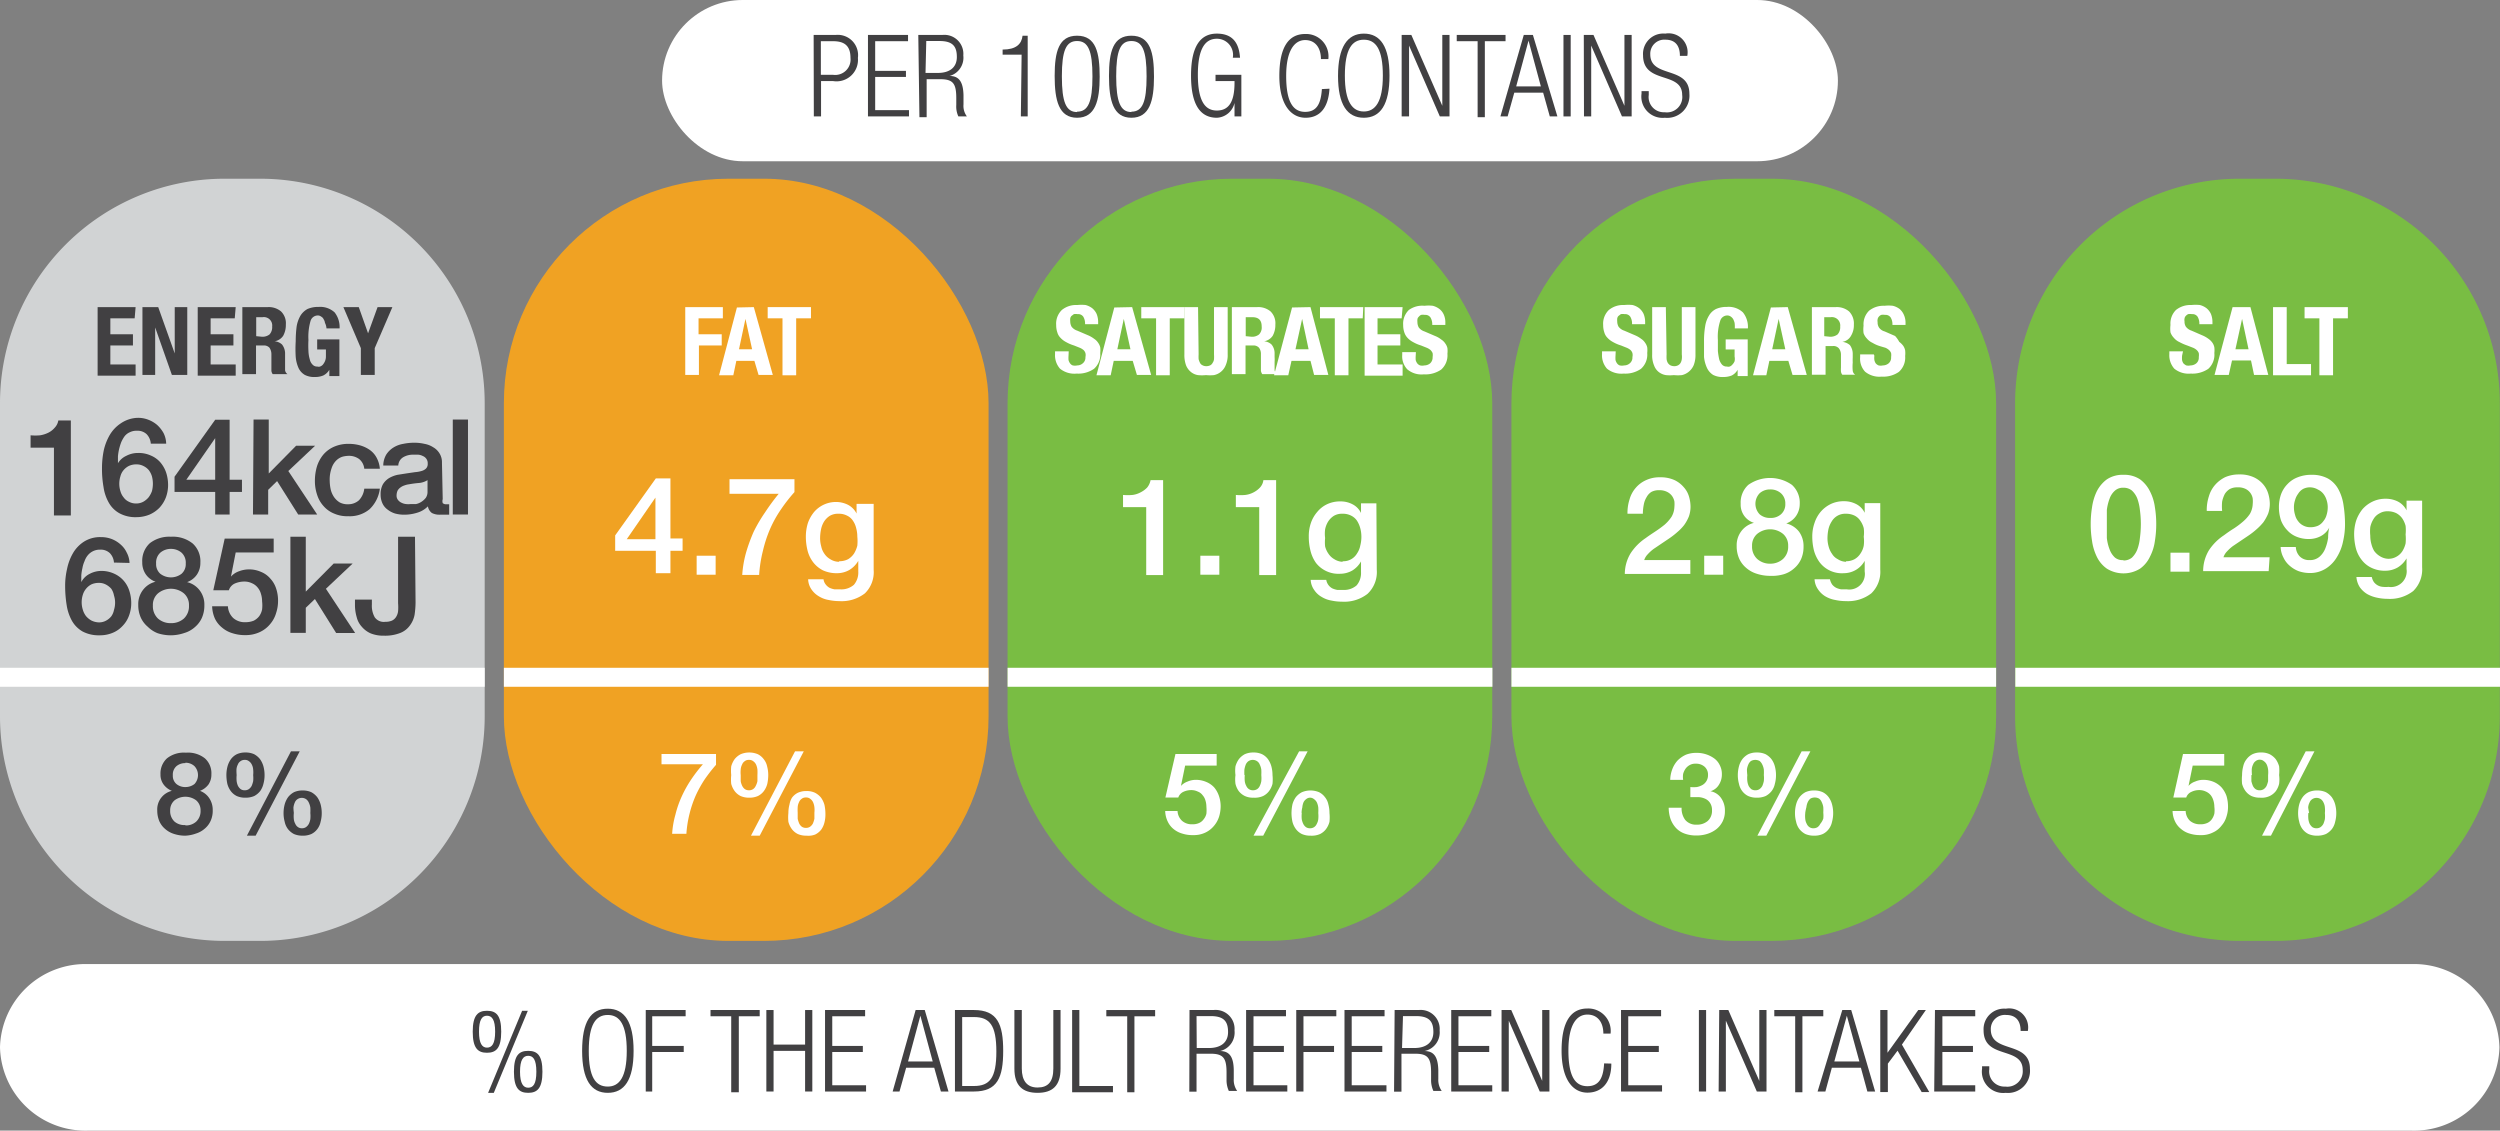
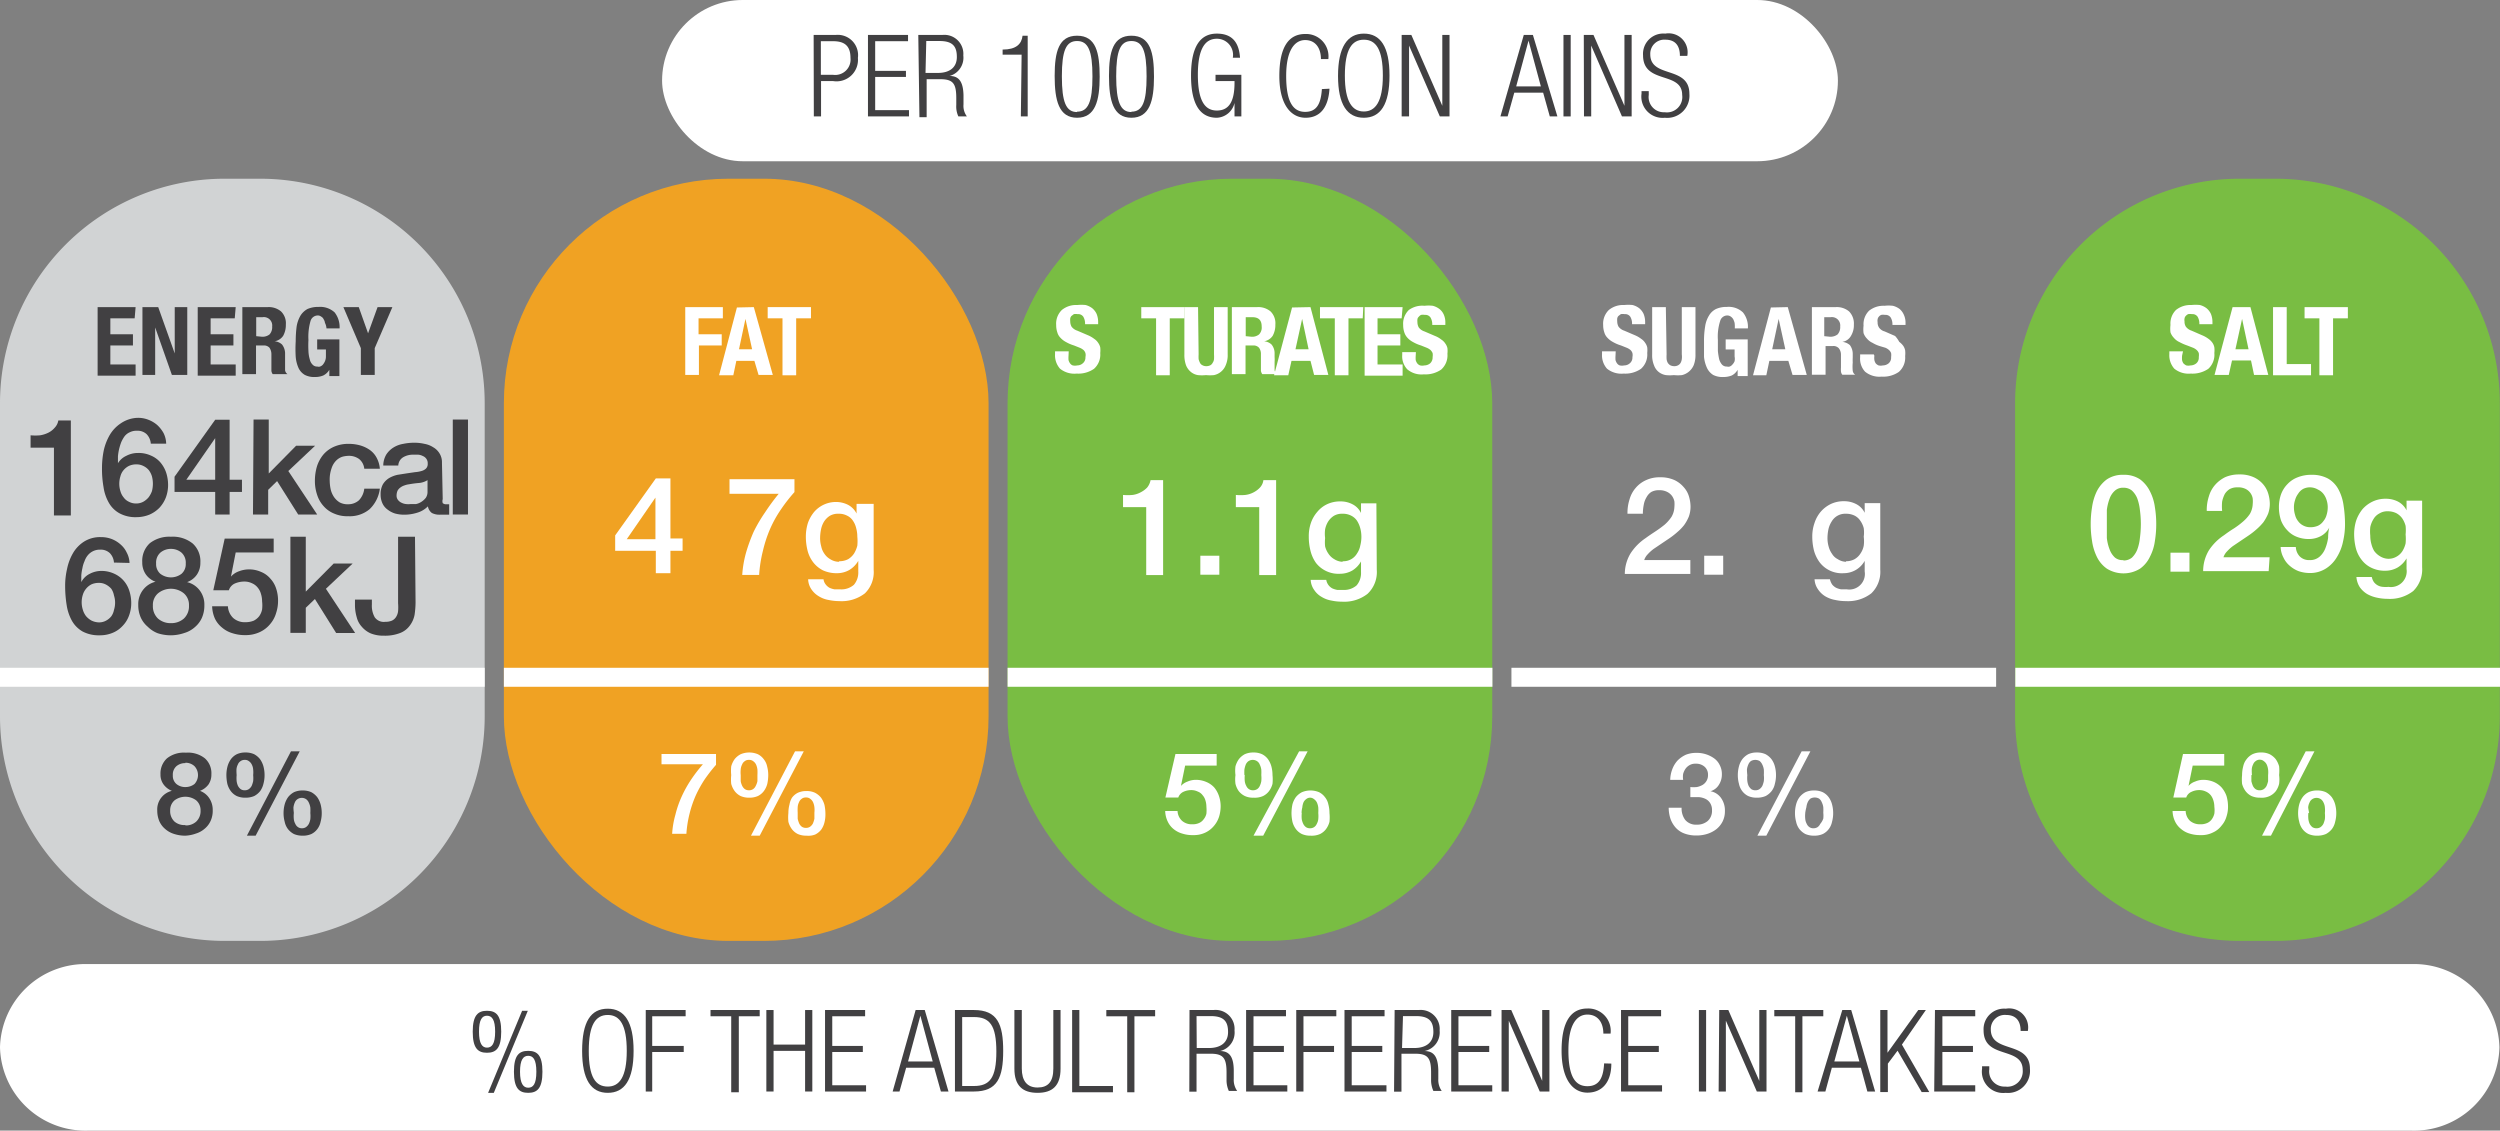
<svg xmlns="http://www.w3.org/2000/svg" viewBox="0 0 131.63 59.53">
  <rect x="0" y="0" width="131.63" height="59.53" fill="#808080" stroke="none" />
  <defs>
    <style>.cls-1,.cls-3{fill:#fff;}.cls-2{fill:#414042;}.cls-3{fill-rule:evenodd;}.cls-4{fill:#79bd43;}.cls-5{fill:#f0a223;}.cls-6{fill:#d1d3d4;}.cls-7{fill:none;stroke:#fff;stroke-miterlimit:10;}</style>
  </defs>
  <g id="Layer_2" data-name="Layer 2">
    <g id="Labels">
      <rect class="cls-1" x="34.86" width="61.91" height="8.49" rx="4.25" />
      <path class="cls-2" d="M42.84,1.84H44a1.07,1.07,0,0,1,1.17,1.21,1.13,1.13,0,0,1-1.3,1.22h-.64V6.13h-.38Zm.38,2.1h.65a.81.81,0,0,0,.91-.89c0-.64-.32-.88-.91-.88h-.65Z" />
      <path class="cls-2" d="M45.7,1.84h2.11v.33H46.08V3.73H47.7v.32H46.08V5.8h1.78v.33H45.7Z" />
      <path class="cls-2" d="M48.35,1.84h1.27a1,1,0,0,1,1.1,1.08A1,1,0,0,1,50,4h0c.53,0,.71.36.73,1V5.5a.92.92,0,0,0,.18.63h-.45a1.24,1.24,0,0,1-.11-.6l0-.36c0-.76-.16-1-.84-1h-.72v2h-.38Zm.38,2h.65c.61,0,1-.28,1-.84s-.22-.84-.91-.84h-.7Z" />
      <path class="cls-2" d="M53.79,2.88h-1V2.61c.71,0,1-.29,1.05-.73h.27V6.13h-.36Z" />
      <path class="cls-2" d="M56.71,1.88c1,0,1.19.9,1.19,2.16S57.67,6.2,56.71,6.2,55.53,5.29,55.53,4,55.75,1.88,56.71,1.88Zm0,4c.58,0,.81-.5.81-1.86s-.23-1.86-.81-1.86-.8.5-.8,1.86S56.13,5.9,56.71,5.9Z" />
      <path class="cls-2" d="M59.57,1.88c1,0,1.19.9,1.19,2.16S60.53,6.2,59.57,6.2,58.39,5.29,58.39,4,58.61,1.88,59.57,1.88Zm0,4c.58,0,.8-.5.8-1.86s-.22-1.86-.8-1.86-.8.5-.8,1.86S59,5.9,59.57,5.9Z" />
      <path class="cls-2" d="M64,4.27V3.94h1.36V6.13H65V5.42h0a1,1,0,0,1-.93.78c-.87,0-1.36-.68-1.36-2.22s.49-2.21,1.36-2.21,1.17.54,1.22,1.27h-.38a.85.85,0,0,0-.84-1c-.61,0-1,.51-1,1.89s.37,1.89,1,1.89S65,5.36,65,4.36V4.27Z" />
      <path class="cls-2" d="M70,4.67c-.06,1-.5,1.53-1.26,1.53S67.36,5.52,67.36,4s.49-2.21,1.36-2.21a1.18,1.18,0,0,1,1.22,1.32h-.39c0-.58-.29-1-.83-1s-1,.51-1,1.89.37,1.89,1,1.89.83-.46.88-1.2Z" />
      <path class="cls-2" d="M71.81,1.77c.87,0,1.35.68,1.35,2.21S72.68,6.2,71.81,6.2,70.45,5.52,70.45,4,70.94,1.77,71.81,1.77Zm0,4.1c.6,0,1-.5,1-1.89s-.37-1.89-1-1.89-1,.51-1,1.89S71.2,5.87,71.81,5.87Z" />
      <path class="cls-2" d="M73.8,1.84h.51l1.63,3.73h0V1.84h.38V6.13h-.51L74.19,2.4h0V6.13H73.8Z" />
-       <path class="cls-2" d="M77.8,2.17H76.7V1.84h2.57v.33H78.18v4H77.8Z" />
      <path class="cls-2" d="M80.23,1.84h.48L82,6.13h-.4l-.35-1.25H79.73l-.35,1.25H79Zm.9,2.71-.65-2.41h0l-.65,2.41Z" />
      <path class="cls-2" d="M82.32,1.84h.38V6.13h-.38Z" />
      <path class="cls-2" d="M83.39,1.84h.51l1.63,3.73h0V1.84h.38V6.13h-.51L83.78,2.4h0V6.13h-.38Z" />
      <path class="cls-2" d="M88.45,2.94c0-.53-.24-.85-.76-.85a.74.74,0,0,0-.8.77c0,1.28,2.06.58,2.06,2.08A1.17,1.17,0,0,1,87.66,6.2a1.12,1.12,0,0,1-1.23-1.27V4.8h.38V5a.8.8,0,0,0,.84.91A.81.81,0,0,0,88.57,5c0-1.27-2.06-.54-2.06-2.09a1.07,1.07,0,0,1,1.17-1.14,1,1,0,0,1,1.16,1.17Z" />
      <path class="cls-3" d="M127,59.53H4.6A4.5,4.5,0,0,1,0,55.14H0a4.5,4.5,0,0,1,4.6-4.38H127a4.5,4.5,0,0,1,4.6,4.38h0A4.5,4.5,0,0,1,127,59.53Z" />
      <path class="cls-2" d="M25.64,53.22c.48,0,.75.23.75,1.1s-.27,1.11-.75,1.11-.75-.24-.75-1.11S25.17,53.22,25.64,53.22Zm0,1.94c.26,0,.43-.2.43-.84s-.17-.84-.43-.84-.42.21-.42.84S25.39,55.16,25.64,55.16Zm1.85-1.94h.3L26,57.54h-.3Zm.32,2.11c.48,0,.75.23.75,1.1s-.27,1.11-.75,1.11-.75-.24-.75-1.11S27.33,55.33,27.81,55.33Zm0,1.94c.26,0,.43-.19.43-.84s-.17-.84-.43-.84-.43.21-.43.84S27.56,57.27,27.81,57.27Z" />
      <path class="cls-2" d="M32,53.11c.87,0,1.36.68,1.36,2.22s-.49,2.21-1.36,2.21-1.35-.68-1.35-2.21S31.1,53.11,32,53.11Zm0,4.1c.61,0,1-.5,1-1.88s-.37-1.89-1-1.89-1,.5-1,1.89S31.36,57.21,32,57.21Z" />
      <path class="cls-2" d="M34,53.18h2.1v.33H34.34v1.56H36v.32H34.34v2.08H34Z" />
      <path class="cls-2" d="M38.5,53.51H37.41v-.33H40v.33h-1.1v4H38.5Z" />
      <path class="cls-2" d="M42.39,55.33H40.73v2.14h-.38V53.18h.38V55h1.66V53.18h.38v4.29h-.38Z" />
      <path class="cls-2" d="M43.44,53.18h2.11v.33H43.82v1.56h1.61v.32H43.82v1.75H45.6v.33H43.44Z" />
      <path class="cls-2" d="M48.21,53.18h.48l1.25,4.29h-.4l-.35-1.25H47.71l-.35,1.25H47Zm.9,2.71-.65-2.41h0l-.65,2.41Z" />
      <path class="cls-2" d="M50.28,53.18h1c1.24,0,1.54.75,1.54,2.15s-.3,2.14-1.54,2.14h-1Zm.38,4h.62c.83,0,1.18-.42,1.18-1.81s-.35-1.82-1.18-1.82h-.62Z" />
      <path class="cls-2" d="M53.41,53.18h.39v3.08c0,.64.27,1,.83,1s.83-.31.83-1V53.18h.38v3.09c0,.9-.43,1.27-1.21,1.27s-1.22-.37-1.22-1.27Z" />
      <path class="cls-2" d="M56.45,53.18h.38v4H58.6v.33H56.45Z" />
      <path class="cls-2" d="M59.35,53.51h-1.1v-.33h2.57v.33H59.73v4h-.38Z" />
      <path class="cls-2" d="M62.63,53.18h1.26A1,1,0,0,1,65,54.26a1,1,0,0,1-.76,1.08h0c.53,0,.71.36.72,1v.47a1,1,0,0,0,.18.63H64.7a1.37,1.37,0,0,1-.12-.6v-.36c0-.76-.16-1-.84-1H63v2h-.38Zm.38,2h.65c.6,0,1-.28,1-.84s-.22-.84-.91-.84H63Z" />
      <path class="cls-2" d="M65.61,53.18h2.1v.33H66v1.56H67.6v.32H66v1.75h1.78v.33H65.61Z" />
      <path class="cls-2" d="M68.25,53.18h2.11v.33H68.63v1.56h1.61v.32H68.63v2.08h-.38Z" />
      <path class="cls-2" d="M70.79,53.18H72.9v.33H71.17v1.56h1.61v.32H71.17v1.75H73v.33H70.79Z" />
      <path class="cls-2" d="M73.43,53.18H74.7a1,1,0,0,1,1.1,1.08A1,1,0,0,1,75,55.34h0c.54,0,.71.36.73,1v.47a1,1,0,0,0,.18.63h-.44a1.37,1.37,0,0,1-.12-.6v-.36c0-.76-.16-1-.84-1h-.72v2h-.39Zm.39,2h.65c.6,0,1-.28,1-.84s-.22-.84-.91-.84h-.69Z" />
      <path class="cls-2" d="M76.41,53.18h2.11v.33H76.79v1.56h1.62v.32H76.79v1.75h1.78v.33H76.41Z" />
      <path class="cls-2" d="M79.06,53.18h.51l1.63,3.73h0V53.18h.38v4.29h-.51l-1.63-3.73h0v3.73h-.38Z" />
      <path class="cls-2" d="M84.84,56c0,1-.5,1.53-1.26,1.53s-1.36-.68-1.36-2.21.49-2.22,1.36-2.22a1.18,1.18,0,0,1,1.22,1.32h-.38c0-.58-.29-1-.84-1s-1,.5-1,1.89.37,1.88,1,1.88.84-.46.88-1.2Z" />
      <path class="cls-2" d="M85.35,53.18h2.11v.33H85.73v1.56h1.61v.32H85.73v1.75h1.78v.33H85.35Z" />
      <path class="cls-2" d="M89.45,53.18h.38v4.29h-.38Z" />
      <path class="cls-2" d="M90.52,53.18H91l1.63,3.73h0V53.18h.38v4.29h-.51l-1.63-3.73h0v3.73h-.38Z" />
      <path class="cls-2" d="M94.52,53.51h-1.1v-.33H96v.33H94.9v4h-.38Z" />
      <path class="cls-2" d="M97,53.18h.47l1.26,4.29h-.41l-.34-1.25H96.45l-.34,1.25H95.7Zm.9,2.71-.66-2.41h0l-.66,2.41Z" />
      <path class="cls-2" d="M99,53.18h.38v2.25h0L101,53.18h.4L100.14,55l1.44,2.5h-.4l-1.27-2.18L99.4,56v1.5H99Z" />
      <path class="cls-2" d="M101.88,53.18H104v.33h-1.73v1.56h1.61v.32h-1.61v1.75H104v.33h-2.16Z" />
      <path class="cls-2" d="M106.39,54.28c0-.53-.25-.84-.76-.84a.74.74,0,0,0-.81.76c0,1.28,2.06.58,2.06,2.08a1.16,1.16,0,0,1-1.28,1.26,1.12,1.12,0,0,1-1.24-1.27v-.13h.38v.16a.8.8,0,0,0,.84.91.81.81,0,0,0,.92-.87c0-1.27-2.06-.54-2.06-2.09a1.08,1.08,0,0,1,1.17-1.14,1,1,0,0,1,1.16,1.17Z" />
-       <rect class="cls-4" x="79.58" y="9.41" width="25.52" height="40.13" rx="11.82" />
      <path class="cls-4" d="M117.93,9.41h1.87a11.82,11.82,0,0,1,11.82,11.82V37.72a11.82,11.82,0,0,1-11.82,11.82h-1.87a11.83,11.83,0,0,1-11.83-11.83V21.23A11.82,11.82,0,0,1,117.93,9.41Z" />
      <rect class="cls-4" x="53.05" y="9.41" width="25.52" height="40.13" rx="11.82" />
      <rect class="cls-5" x="26.53" y="9.41" width="25.52" height="40.13" rx="11.82" />
      <path class="cls-6" d="M11.82,9.41H13.7A11.82,11.82,0,0,1,25.52,21.23V37.72A11.82,11.82,0,0,1,13.7,49.54H11.83A11.83,11.83,0,0,1,0,37.72V21.23A11.82,11.82,0,0,1,11.82,9.41Z" />
      <path class="cls-1" d="M38.06,16.17v.59H36.78v.84H38v.59h-1.2v1.55h-.72V16.17Z" />
      <path class="cls-1" d="M39.69,16.17l1,3.57h-.75L39.72,19h-.95l-.16.76h-.75l.94-3.57Zm-.09,2.22-.35-1.6h0l-.34,1.6Z" />
      <path class="cls-1" d="M42.7,16.76h-.78v3H41.2v-3h-.78v-.59H42.7Z" />
      <path class="cls-2" d="M7.09,16.76H5.81v.84H7v.59H5.81v1H7.14v.59h-2V16.17h2Z" />
-       <path class="cls-2" d="M9.2,18.61h0V16.17h.66v3.57H9.05l-.88-2.5h0v2.5H7.5V16.17h.83Z" />
+       <path class="cls-2" d="M9.2,18.61V16.17h.66v3.57H9.05l-.88-2.5h0v2.5H7.5V16.17h.83Z" />
      <path class="cls-2" d="M12.36,16.76H11.09v.84h1.2v.59h-1.2v1h1.32v.59h-2V16.17h2Z" />
      <path class="cls-2" d="M14.1,16.17a1,1,0,0,1,.7.23.87.87,0,0,1,.25.69,1.17,1.17,0,0,1-.14.59.68.68,0,0,1-.45.29h0a.64.64,0,0,1,.39.17.78.78,0,0,1,.16.44c0,.07,0,.14,0,.22s0,.16,0,.26,0,.33,0,.43a.29.29,0,0,0,.13.21v0h-.78a.36.36,0,0,1-.07-.17c0-.07,0-.14,0-.21l0-.68a.61.61,0,0,0-.1-.33.39.39,0,0,0-.32-.12h-.39v1.51h-.72V16.17Zm-.31,1.56a.6.6,0,0,0,.4-.12.56.56,0,0,0,.14-.42.44.44,0,0,0-.5-.49h-.34v1Z" />
      <path class="cls-2" d="M17.11,17a.44.44,0,0,0-.07-.19.29.29,0,0,0-.13-.14.28.28,0,0,0-.18-.06.4.4,0,0,0-.38.29,3,3,0,0,0-.11,1,5.24,5.24,0,0,0,0,.58,1.76,1.76,0,0,0,.07.44.54.54,0,0,0,.15.28.32.32,0,0,0,.25.1.25.25,0,0,0,.14,0,.36.36,0,0,0,.15-.1.78.78,0,0,0,.11-.18.62.62,0,0,0,.05-.25v-.37H16.7v-.53h1.17v1.93h-.53v-.33h0a.76.76,0,0,1-.32.3,1.1,1.1,0,0,1-.43.08,1.08,1.08,0,0,1-.54-.11.83.83,0,0,1-.33-.36,1.81,1.81,0,0,1-.15-.59,6.61,6.61,0,0,1,0-.82,6.06,6.06,0,0,1,.05-.79,1.68,1.68,0,0,1,.2-.56,1,1,0,0,1,.37-.35,1.39,1.39,0,0,1,.58-.11,1.12,1.12,0,0,1,.85.29,1.26,1.26,0,0,1,.26.84h-.69A.76.76,0,0,0,17.11,17Z" />
      <path class="cls-2" d="M19.38,17.55h0l.5-1.38h.78l-.93,2.16v1.41H19V18.33l-.92-2.16h.81Z" />
      <path class="cls-1" d="M56.26,18.73a1.64,1.64,0,0,0,0,.23.53.53,0,0,0,.08.17.31.31,0,0,0,.14.11.57.57,0,0,0,.24,0,.44.44,0,0,0,.29-.11.39.39,0,0,0,.14-.33.46.46,0,0,0,0-.21.39.39,0,0,0-.1-.16.76.76,0,0,0-.2-.12l-.3-.12a2,2,0,0,1-.42-.18,1.06,1.06,0,0,1-.29-.22.66.66,0,0,1-.17-.29,1.18,1.18,0,0,1-.06-.39,1,1,0,0,1,.3-.79,1.18,1.18,0,0,1,.81-.26,2,2,0,0,1,.44,0,1,1,0,0,1,.35.17.86.86,0,0,1,.23.3,1.15,1.15,0,0,1,.08.44v.1h-.69a.7.7,0,0,0-.09-.39.32.32,0,0,0-.3-.14.6.6,0,0,0-.2,0l-.13.1a.26.26,0,0,0-.06.13.77.77,0,0,0,0,.15.58.58,0,0,0,.07.28.61.61,0,0,0,.3.21l.56.24a1.44,1.44,0,0,1,.33.19.7.7,0,0,1,.21.21.66.66,0,0,1,.11.24,1.39,1.39,0,0,1,0,.3,1,1,0,0,1-.33.83,1.45,1.45,0,0,1-.91.25,1.2,1.2,0,0,1-.88-.26,1.06,1.06,0,0,1-.26-.76v-.15h.72Z" />
-       <path class="cls-1" d="M59.61,16.17l1,3.57h-.75L59.64,19h-1l-.16.76h-.75l.94-3.57Zm-.09,2.22-.35-1.6h0l-.34,1.6Z" />
      <path class="cls-1" d="M62.37,16.76h-.78v3h-.72v-3h-.78v-.59h2.28Z" />
      <path class="cls-1" d="M63.11,18.66a2,2,0,0,0,0,.25.84.84,0,0,0,.07.19.27.27,0,0,0,.13.13.41.41,0,0,0,.21.05.46.46,0,0,0,.21-.05.3.3,0,0,0,.12-.13.4.4,0,0,0,.07-.19,2,2,0,0,0,0-.25V16.17h.72v2.49a1.31,1.31,0,0,1-.1.56.85.85,0,0,1-.62.53,2,2,0,0,1-.42,0,2,2,0,0,1-.43,0,.78.78,0,0,1-.36-.16.87.87,0,0,1-.26-.35,1.57,1.57,0,0,1-.09-.58V16.17h.72Z" />
      <path class="cls-1" d="M66.2,16.17a1,1,0,0,1,.7.23.87.87,0,0,1,.25.69,1.17,1.17,0,0,1-.14.59.68.68,0,0,1-.45.29h0a.64.64,0,0,1,.39.17.72.72,0,0,1,.16.44c0,.07,0,.14,0,.22a2,2,0,0,1,0,.26c0,.19,0,.33,0,.43a.32.32,0,0,0,.13.21v0h-.78a.51.51,0,0,1-.07-.17c0-.07,0-.14,0-.21l0-.68a.54.54,0,0,0-.1-.33.39.39,0,0,0-.32-.12h-.39v1.51h-.72V16.17Zm-.31,1.56a.58.58,0,0,0,.4-.12.52.52,0,0,0,.14-.42c0-.33-.16-.49-.5-.49h-.34v1Z" />
      <path class="cls-1" d="M69,16.17l.94,3.57h-.75L69,19h-1l-.17.76h-.75l.95-3.57Zm-.1,2.22-.34-1.6h0l-.35,1.6Z" />
      <path class="cls-1" d="M71.75,16.76H71v3h-.72v-3h-.78v-.59h2.28Z" />
      <path class="cls-1" d="M73.8,16.76H72.53v.84h1.2v.59h-1.2v1h1.32v.59h-2V16.17h2Z" />
      <path class="cls-1" d="M74.54,18.73a1.64,1.64,0,0,0,0,.23.53.53,0,0,0,.08.17.35.35,0,0,0,.15.11.53.53,0,0,0,.23,0,.48.48,0,0,0,.3-.11.42.42,0,0,0,.13-.33.66.66,0,0,0,0-.21.57.57,0,0,0-.11-.16.76.76,0,0,0-.2-.12l-.3-.12a2,2,0,0,1-.42-.18,1.06,1.06,0,0,1-.29-.22.77.77,0,0,1-.17-.29,1.18,1.18,0,0,1-.06-.39,1,1,0,0,1,.3-.79A1.21,1.21,0,0,1,75,16.1a2,2,0,0,1,.44,0,1,1,0,0,1,.35.17.76.76,0,0,1,.23.3,1,1,0,0,1,.08.44v.1h-.69a.7.7,0,0,0-.09-.39.32.32,0,0,0-.3-.14.6.6,0,0,0-.2,0,.4.4,0,0,0-.12.1.21.21,0,0,0-.07.13.77.77,0,0,0,0,.15.58.58,0,0,0,.07.28.61.61,0,0,0,.3.21l.56.24a1.25,1.25,0,0,1,.33.19.7.7,0,0,1,.21.21.66.66,0,0,1,.11.24,1.39,1.39,0,0,1,0,.3,1,1,0,0,1-.33.83,1.45,1.45,0,0,1-.91.25,1.16,1.16,0,0,1-.87-.26,1,1,0,0,1-.27-.76v-.15h.72Z" />
      <path class="cls-1" d="M85.06,18.73a1.64,1.64,0,0,0,0,.23.53.53,0,0,0,.08.17.31.31,0,0,0,.14.11.57.57,0,0,0,.24,0,.44.44,0,0,0,.29-.11.39.39,0,0,0,.14-.33.46.46,0,0,0,0-.21.39.39,0,0,0-.1-.16.76.76,0,0,0-.2-.12l-.3-.12a2,2,0,0,1-.42-.18,1.06,1.06,0,0,1-.29-.22.66.66,0,0,1-.17-.29,1.18,1.18,0,0,1-.06-.39,1,1,0,0,1,.3-.79,1.18,1.18,0,0,1,.81-.26,2,2,0,0,1,.44,0,1,1,0,0,1,.35.17.86.86,0,0,1,.23.3,1.15,1.15,0,0,1,.08.44v.1h-.69a.7.7,0,0,0-.09-.39.32.32,0,0,0-.3-.14.6.6,0,0,0-.2,0l-.13.1a.26.26,0,0,0-.06.13.77.77,0,0,0,0,.15.58.58,0,0,0,.07.28.61.61,0,0,0,.3.21l.56.24a1.44,1.44,0,0,1,.33.19.7.7,0,0,1,.21.21.66.66,0,0,1,.11.24,1.39,1.39,0,0,1,0,.3,1,1,0,0,1-.33.83,1.45,1.45,0,0,1-.91.25,1.2,1.2,0,0,1-.88-.26,1.06,1.06,0,0,1-.26-.76v-.15h.72Z" />
      <path class="cls-1" d="M87.75,18.66a2,2,0,0,0,0,.25.53.53,0,0,0,.06.19.4.4,0,0,0,.13.13.46.46,0,0,0,.21.05.41.41,0,0,0,.21-.05.33.33,0,0,0,.13-.13.53.53,0,0,0,.06-.19,1,1,0,0,0,0-.25V16.17h.72v2.49a1.49,1.49,0,0,1-.09.56.9.9,0,0,1-.62.53,2,2,0,0,1-.43,0,1.87,1.87,0,0,1-.42,0,.82.82,0,0,1-.37-.16.77.77,0,0,1-.25-.35,1.37,1.37,0,0,1-.1-.58V16.17h.72Z" />
      <path class="cls-1" d="M91.33,17a1.07,1.07,0,0,0-.07-.19.44.44,0,0,0-.13-.14.31.31,0,0,0-.19-.06.39.39,0,0,0-.37.29,2.71,2.71,0,0,0-.12,1c0,.21,0,.41,0,.58a3.71,3.71,0,0,0,.07.44.73.73,0,0,0,.15.28.34.34,0,0,0,.26.1.27.27,0,0,0,.14,0,.33.33,0,0,0,.14-.1.57.57,0,0,0,.12-.18.62.62,0,0,0,0-.25v-.37h-.47v-.53h1.16v1.93h-.53v-.33h0a.74.74,0,0,1-.31.3,1.15,1.15,0,0,1-.44.08,1.08,1.08,0,0,1-.54-.11.87.87,0,0,1-.32-.36,1.8,1.8,0,0,1-.16-.59c0-.23,0-.51,0-.82a4.62,4.62,0,0,1,.06-.79,1.48,1.48,0,0,1,.2-.56.89.89,0,0,1,.37-.35,1.35,1.35,0,0,1,.57-.11,1.09,1.09,0,0,1,.85.29,1.21,1.21,0,0,1,.26.84h-.69A1.49,1.49,0,0,0,91.33,17Z" />
      <path class="cls-1" d="M94.13,16.17l1,3.57h-.75L94.16,19h-1l-.16.76H92.3l.94-3.57ZM94,18.39l-.35-1.6h0l-.34,1.6Z" />
      <path class="cls-1" d="M96.66,16.17a1,1,0,0,1,.7.23.91.91,0,0,1,.25.69,1.08,1.08,0,0,1-.15.59A.63.63,0,0,1,97,18h0a.71.71,0,0,1,.4.17.78.78,0,0,1,.15.44c0,.07,0,.14,0,.22a2.54,2.54,0,0,0,0,.26,2.31,2.31,0,0,0,0,.43.29.29,0,0,0,.13.21v0H97a.36.36,0,0,1-.07-.17,1.49,1.49,0,0,1,0-.21l0-.68a.54.54,0,0,0-.11-.33.38.38,0,0,0-.32-.12h-.38v1.51h-.72V16.17Zm-.31,1.56a.62.62,0,0,0,.4-.12.56.56,0,0,0,.14-.42.44.44,0,0,0-.5-.49h-.34v1Z" />
      <path class="cls-1" d="M98.69,18.73a.86.86,0,0,0,0,.23.51.51,0,0,0,.07.17.42.42,0,0,0,.15.11.53.53,0,0,0,.23,0,.48.48,0,0,0,.3-.11.39.39,0,0,0,.13-.33.66.66,0,0,0,0-.21.42.42,0,0,0-.11-.16.69.69,0,0,0-.19-.12L99,18.23a1.74,1.74,0,0,1-.41-.18.82.82,0,0,1-.29-.22.79.79,0,0,1-.18-.29,1.54,1.54,0,0,1,0-.39,1,1,0,0,1,.29-.79,1.21,1.21,0,0,1,.81-.26,2,2,0,0,1,.44,0,1,1,0,0,1,.36.17.84.84,0,0,1,.22.3,1,1,0,0,1,.09.44v.1h-.69a.7.7,0,0,0-.09-.39.32.32,0,0,0-.3-.14.56.56,0,0,0-.2,0,.34.34,0,0,0-.13.1.26.26,0,0,0-.06.13.39.39,0,0,0,0,.15.49.49,0,0,0,.07.28.53.53,0,0,0,.3.21l.55.24A1.52,1.52,0,0,1,100,18a1,1,0,0,1,.21.21.64.64,0,0,1,.1.24,1.39,1.39,0,0,1,0,.3,1,1,0,0,1-.33.83,1.43,1.43,0,0,1-.91.25,1.19,1.19,0,0,1-.87-.26,1,1,0,0,1-.26-.76v-.15h.72Z" />
      <path class="cls-1" d="M114.89,18.73a1.64,1.64,0,0,0,0,.23.51.51,0,0,0,.07.17.58.58,0,0,0,.15.11.53.53,0,0,0,.23,0,.48.48,0,0,0,.3-.11.39.39,0,0,0,.13-.33.66.66,0,0,0,0-.21.42.42,0,0,0-.11-.16.69.69,0,0,0-.19-.12l-.31-.12a2.65,2.65,0,0,1-.41-.18.82.82,0,0,1-.29-.22.79.79,0,0,1-.18-.29,1.54,1.54,0,0,1,0-.39,1,1,0,0,1,.29-.79,1.21,1.21,0,0,1,.81-.26,2.14,2.14,0,0,1,.45,0,1,1,0,0,1,.35.17.86.86,0,0,1,.23.3,1.15,1.15,0,0,1,.08.44v.1h-.69a.7.7,0,0,0-.09-.39.32.32,0,0,0-.3-.14.56.56,0,0,0-.2,0,.45.45,0,0,0-.13.1.26.26,0,0,0-.06.13.39.39,0,0,0,0,.15.49.49,0,0,0,.07.28.61.61,0,0,0,.3.21l.55.24a1.52,1.52,0,0,1,.34.19.84.84,0,0,1,.21.21.64.64,0,0,1,.1.24,1.39,1.39,0,0,1,0,.3,1,1,0,0,1-.32.83,1.48,1.48,0,0,1-.92.25,1.19,1.19,0,0,1-.87-.26,1.06,1.06,0,0,1-.26-.76v-.15h.72Z" />
      <path class="cls-1" d="M118.49,16.17l.94,3.57h-.75l-.16-.76h-1l-.17.76h-.75l.95-3.57Zm-.1,2.22-.34-1.6h0l-.35,1.6Z" />
      <path class="cls-1" d="M119.68,16.17h.72v3h1.28v.59h-2Z" />
      <path class="cls-1" d="M123.62,16.76h-.78v3h-.72v-3h-.78v-.59h2.28Z" />
      <path class="cls-1" d="M35.94,29H35.3v1.18h-.77V29H32.39v-.81l2.14-3h.77v3.16h.64ZM33,28.39h1.51V26.2h0Z" />
-       <path class="cls-1" d="M36.68,29.26h1v1h-1Z" />
      <path class="cls-1" d="M38.41,25.23h3.42v.68a8.59,8.59,0,0,0-.71.91,6.2,6.2,0,0,0-.56,1A6.73,6.73,0,0,0,40.17,29a7,7,0,0,0-.2,1.27h-.89a5.73,5.73,0,0,1,.2-1.17,8.82,8.82,0,0,1,.41-1.12,8.19,8.19,0,0,1,.59-1A11.45,11.45,0,0,1,41,26H38.41Z" />
      <path class="cls-1" d="M46,30a1.56,1.56,0,0,1-.46,1.24,2,2,0,0,1-1.35.41,2.74,2.74,0,0,1-.56-.06,1.42,1.42,0,0,1-.51-.19,1.22,1.22,0,0,1-.39-.36,1,1,0,0,1-.18-.54h.81a.56.56,0,0,0,.12.28.65.65,0,0,0,.2.17,1.12,1.12,0,0,0,.26.08h.3a1,1,0,0,0,.72-.24,1,1,0,0,0,.23-.7v-.56h0a1.35,1.35,0,0,1-.47.48,1.3,1.3,0,0,1-.64.17,1.73,1.73,0,0,1-.75-.15,1.51,1.51,0,0,1-.51-.42,1.7,1.7,0,0,1-.3-.62,3,3,0,0,1-.09-.75,2.4,2.4,0,0,1,.11-.71,1.94,1.94,0,0,1,.33-.58A1.52,1.52,0,0,1,44,26.43a1.41,1.41,0,0,1,.65.15,1.05,1.05,0,0,1,.45.46h0v-.51H46Zm-1.8-.45a1,1,0,0,0,.46-.11,1,1,0,0,0,.31-.3,1.53,1.53,0,0,0,.17-.41,2.42,2.42,0,0,0,0-.47,1.74,1.74,0,0,0-.06-.45,1.15,1.15,0,0,0-.17-.39.74.74,0,0,0-.31-.27.91.91,0,0,0-.45-.1.85.85,0,0,0-.46.11,1,1,0,0,0-.3.3,1.25,1.25,0,0,0-.16.41,2.4,2.4,0,0,0-.05.46,1.61,1.61,0,0,0,.06.44,1,1,0,0,0,.17.39.89.89,0,0,0,.3.28A.87.87,0,0,0,44.16,29.58Z" />
      <path class="cls-2" d="M1.61,22.92a2.74,2.74,0,0,0,.5,0,1.51,1.51,0,0,0,.44-.14,1.06,1.06,0,0,0,.33-.26.72.72,0,0,0,.19-.38h.66v5H2.84V23.57H1.61Z" />
      <path class="cls-2" d="M7.94,23.36a.8.8,0,0,0-.22-.5.69.69,0,0,0-.51-.18.79.79,0,0,0-.38.08.71.71,0,0,0-.27.21,1.65,1.65,0,0,0-.18.32,3.07,3.07,0,0,0-.11.36,2.71,2.71,0,0,0-.06.38q0,.2,0,.36h0A1,1,0,0,1,6.65,24a1.32,1.32,0,0,1,.62-.15,1.53,1.53,0,0,1,.66.13,1.37,1.37,0,0,1,.5.35,1.65,1.65,0,0,1,.31.53,2.08,2.08,0,0,1,.11.66,1.87,1.87,0,0,1-.12.68,1.7,1.7,0,0,1-.34.54,1.66,1.66,0,0,1-.53.36,1.83,1.83,0,0,1-.68.13,1.76,1.76,0,0,1-.9-.21,1.45,1.45,0,0,1-.55-.55,2.32,2.32,0,0,1-.28-.83,5.48,5.48,0,0,1-.08-1,4.76,4.76,0,0,1,.09-.91,2.86,2.86,0,0,1,.32-.83,1.88,1.88,0,0,1,.58-.61A1.66,1.66,0,0,1,7.25,22a1.47,1.47,0,0,1,.56.1,1.58,1.58,0,0,1,.47.28,1.7,1.7,0,0,1,.33.42,1.32,1.32,0,0,1,.14.56Zm-.78,3.15a.79.79,0,0,0,.38-.09,1,1,0,0,0,.28-.23A1.26,1.26,0,0,0,8,25.86a1.55,1.55,0,0,0,0-.78,1.07,1.07,0,0,0-.16-.32.85.85,0,0,0-.28-.22.79.79,0,0,0-.38-.09.93.93,0,0,0-.39.08.88.88,0,0,0-.28.22.8.8,0,0,0-.17.33,1.3,1.3,0,0,0,0,.78.87.87,0,0,0,.17.33.7.7,0,0,0,.28.23A.8.8,0,0,0,7.16,26.51Z" />
      <path class="cls-2" d="M12.74,25.9h-.65v1.19h-.76V25.9H9.19v-.8l2.14-3h.76v3.16h.65Zm-2.93-.64h1.52V23.07h0Z" />
      <path class="cls-2" d="M13.35,22.09h.8v2.84l1.44-1.46h1L15.18,24.8l1.52,2.29h-1l-1.11-1.76-.47.46v1.3h-.8Z" />
      <path class="cls-2" d="M19.18,24.68a.75.75,0,0,0-.27-.51.91.91,0,0,0-.56-.17,1.39,1.39,0,0,0-.33.05.85.85,0,0,0-.32.2,1,1,0,0,0-.24.4,1.78,1.78,0,0,0-.1.67,2.28,2.28,0,0,0,.05.44,1.21,1.21,0,0,0,.17.4,1,1,0,0,0,.3.29.87.87,0,0,0,.44.1.84.84,0,0,0,.58-.21,1.05,1.05,0,0,0,.28-.61H20a1.8,1.8,0,0,1-.54,1.08,1.63,1.63,0,0,1-1.12.37,1.73,1.73,0,0,1-.75-.14,1.45,1.45,0,0,1-.55-.39,1.58,1.58,0,0,1-.34-.59,2.25,2.25,0,0,1-.12-.74,2.7,2.7,0,0,1,.11-.77,1.86,1.86,0,0,1,.34-.62,1.57,1.57,0,0,1,.56-.41,1.87,1.87,0,0,1,.78-.15,2.21,2.21,0,0,1,.59.08,1.71,1.71,0,0,1,.51.24,1.19,1.19,0,0,1,.36.41,1.46,1.46,0,0,1,.17.58Z" />
      <path class="cls-2" d="M23.31,26.28a.37.37,0,0,0,0,.21s.07.06.15.06h.19v.55l-.1,0-.14,0-.14,0h-.12a.86.86,0,0,1-.41-.09.55.55,0,0,1-.21-.35,1.3,1.3,0,0,1-.58.34,2.27,2.27,0,0,1-.67.1,1.84,1.84,0,0,1-.47-.06,1.2,1.2,0,0,1-.39-.2.83.83,0,0,1-.28-.33,1.08,1.08,0,0,1-.1-.46,1.09,1.09,0,0,1,.12-.55,1,1,0,0,1,.33-.33,1.55,1.55,0,0,1,.44-.17l.51-.08.41-.06a1.59,1.59,0,0,0,.34-.06.55.55,0,0,0,.24-.13.34.34,0,0,0,.09-.26.39.39,0,0,0-.07-.25.4.4,0,0,0-.19-.15.61.61,0,0,0-.24-.07l-.25,0a1,1,0,0,0-.55.14.54.54,0,0,0-.25.43h-.79a1.16,1.16,0,0,1,.16-.58,1.22,1.22,0,0,1,.38-.37,1.42,1.42,0,0,1,.51-.19,2.88,2.88,0,0,1,.59-.06,2.39,2.39,0,0,1,.53.06,1.23,1.23,0,0,1,.46.18.92.92,0,0,1,.33.32.88.88,0,0,1,.13.49Zm-.8-1a1,1,0,0,1-.45.15,5.15,5.15,0,0,0-.53.07,1.05,1.05,0,0,0-.24.06.7.7,0,0,0-.21.11.5.5,0,0,0-.15.17.67.67,0,0,0-.05.26.36.36,0,0,0,.08.23.49.49,0,0,0,.18.14.67.67,0,0,0,.24.07,1.06,1.06,0,0,0,.24,0l.28,0a.81.81,0,0,0,.29-.12.93.93,0,0,0,.23-.21.55.55,0,0,0,.09-.32Z" />
      <path class="cls-2" d="M23.84,22.09h.8v5h-.8Z" />
      <path class="cls-1" d="M59.13,26.06a2.83,2.83,0,0,0,.5,0,1.21,1.21,0,0,0,.43-.14,1.25,1.25,0,0,0,.34-.25.88.88,0,0,0,.18-.39h.66v5h-.89V26.7H59.13Z" />
      <path class="cls-1" d="M63.2,29.26h1v1h-1Z" />
      <path class="cls-1" d="M65.07,26.06a2.73,2.73,0,0,0,.5,0,1.26,1.26,0,0,0,.44-.14,1.2,1.2,0,0,0,.33-.25.7.7,0,0,0,.18-.39h.67v5H66.3V26.7H65.07Z" />
      <path class="cls-1" d="M72.49,30A1.57,1.57,0,0,1,72,31.27a2,2,0,0,1-1.34.41,2.67,2.67,0,0,1-.56-.06,1.42,1.42,0,0,1-.51-.19,1.12,1.12,0,0,1-.39-.36,1,1,0,0,1-.19-.54h.82a.62.62,0,0,0,.32.45,1.12,1.12,0,0,0,.26.08h.3a1,1,0,0,0,.72-.24,1,1,0,0,0,.23-.7v-.56h0a1.32,1.32,0,0,1-.46.48,1.3,1.3,0,0,1-.64.17,1.5,1.5,0,0,1-1.27-.57A1.86,1.86,0,0,1,69,29a3,3,0,0,1-.09-.75,2.11,2.11,0,0,1,.11-.71,1.75,1.75,0,0,1,.33-.58,1.5,1.5,0,0,1,.52-.41,1.6,1.6,0,0,1,.7-.15,1.34,1.34,0,0,1,.64.15,1,1,0,0,1,.45.46h0v-.51h.81Zm-1.8-.45a.83.83,0,0,0,.76-.41,1.08,1.08,0,0,0,.17-.41,1.84,1.84,0,0,0,.06-.47,1.74,1.74,0,0,0-.06-.45,1.39,1.39,0,0,0-.17-.39.8.8,0,0,0-.31-.27.93.93,0,0,0-.45-.1.83.83,0,0,0-.46.11,1,1,0,0,0-.3.3,1.25,1.25,0,0,0-.16.41,1.8,1.8,0,0,0,0,.46,2.12,2.12,0,0,0,0,.44,1.17,1.17,0,0,0,.18.39.89.89,0,0,0,.3.28A.87.87,0,0,0,70.69,29.58Z" />
      <path class="cls-1" d="M89,30.22H85.55a2.1,2.1,0,0,1,.3-1.08,2.8,2.8,0,0,1,.8-.81c.16-.12.33-.23.51-.35a5.92,5.92,0,0,0,.48-.35,2.07,2.07,0,0,0,.37-.42,1.09,1.09,0,0,0,.15-.52,1.55,1.55,0,0,0,0-.29.77.77,0,0,0-.12-.28.71.71,0,0,0-.26-.22.89.89,0,0,0-.43-.09.82.82,0,0,0-.4.09.72.72,0,0,0-.25.27,1.13,1.13,0,0,0-.15.39,2.54,2.54,0,0,0-.05.49h-.81a2.33,2.33,0,0,1,.11-.76,1.57,1.57,0,0,1,.33-.61,1.52,1.52,0,0,1,.54-.4,1.67,1.67,0,0,1,.73-.15,1.76,1.76,0,0,1,.77.15,1.46,1.46,0,0,1,.49.38,1.25,1.25,0,0,1,.27.49,1.92,1.92,0,0,1,.08.51,1.53,1.53,0,0,1-.09.54,2.17,2.17,0,0,1-.25.45,2.53,2.53,0,0,1-.36.37,4.12,4.12,0,0,1-.41.32l-.43.29-.4.27a2.12,2.12,0,0,0-.31.28.79.79,0,0,0-.19.31H89Z" />
      <path class="cls-1" d="M89.73,29.26h1v1h-1Z" />
-       <path class="cls-1" d="M93.2,30.32a2.28,2.28,0,0,1-.7-.11,1.53,1.53,0,0,1-.56-.31,1.38,1.38,0,0,1-.37-.49,1.59,1.59,0,0,1-.13-.66,1.22,1.22,0,0,1,.25-.79,1.17,1.17,0,0,1,.66-.43h0a1,1,0,0,1-.7-1,1.26,1.26,0,0,1,.4-1,2,2,0,0,1,2.3,0,1.27,1.27,0,0,1,.41,1,1.12,1.12,0,0,1-.19.63,1.06,1.06,0,0,1-.52.4h0a1.22,1.22,0,0,1,.67.43,1.28,1.28,0,0,1,.24.79,1.59,1.59,0,0,1-.13.66,1.38,1.38,0,0,1-.37.49,1.45,1.45,0,0,1-.56.31A2.23,2.23,0,0,1,93.2,30.32Zm0-.64a1,1,0,0,0,.68-.25.87.87,0,0,0,.27-.68.8.8,0,0,0-.27-.64,1.08,1.08,0,0,0-1.36,0,.8.8,0,0,0-.27.64.87.87,0,0,0,.27.68A1,1,0,0,0,93.2,29.68Zm0-3.91a.81.81,0,0,0-.55.2.8.8,0,0,0,0,1.11.81.81,0,0,0,.56.19.79.79,0,0,0,.56-.19.69.69,0,0,0,.23-.55.71.71,0,0,0-.23-.56A.83.83,0,0,0,93.2,25.77Z" />
      <path class="cls-1" d="M99,30a1.57,1.57,0,0,1-.47,1.24,2,2,0,0,1-1.34.41,2.6,2.6,0,0,1-.56-.06,1.55,1.55,0,0,1-.52-.19,1.19,1.19,0,0,1-.38-.36,1,1,0,0,1-.19-.54h.81a.81.81,0,0,0,.12.28.68.68,0,0,0,.21.17,1,1,0,0,0,.26.08h.3a.82.82,0,0,0,.94-.94v-.56h0a1.26,1.26,0,0,1-1.1.65,1.47,1.47,0,0,1-1.27-.57,1.88,1.88,0,0,1-.3-.62,3,3,0,0,1-.09-.75,2.12,2.12,0,0,1,.12-.71,1.73,1.73,0,0,1,.32-.58,1.64,1.64,0,0,1,.53-.41,1.57,1.57,0,0,1,.7-.15,1.37,1.37,0,0,1,.64.15,1,1,0,0,1,.45.46h0v-.51H99Zm-1.81-.45a.92.92,0,0,0,.46-.11.89.89,0,0,0,.31-.3,1.08,1.08,0,0,0,.17-.41,1.83,1.83,0,0,0,0-.47,1.73,1.73,0,0,0,0-.45,1.17,1.17,0,0,0-.18-.39.77.77,0,0,0-.3-.27,1,1,0,0,0-.46-.1.82.82,0,0,0-.75.41,1.26,1.26,0,0,0-.17.41,2.4,2.4,0,0,0-.05.46,1.61,1.61,0,0,0,.06.44,1.17,1.17,0,0,0,.18.39.74.74,0,0,0,.3.28A.83.83,0,0,0,97.21,29.58Z" />
      <path class="cls-1" d="M111.8,25a1.5,1.5,0,0,1,.88.24,1.76,1.76,0,0,1,.52.63,2.58,2.58,0,0,1,.26.84,5.39,5.39,0,0,1,.07.88,5.51,5.51,0,0,1-.07.89,2.52,2.52,0,0,1-.26.83,1.61,1.61,0,0,1-.52.63,1.66,1.66,0,0,1-1.75,0,1.63,1.63,0,0,1-.53-.63,2.77,2.77,0,0,1-.25-.83,5.51,5.51,0,0,1-.07-.89,5.39,5.39,0,0,1,.07-.88,2.83,2.83,0,0,1,.25-.84,1.79,1.79,0,0,1,.53-.63A1.49,1.49,0,0,1,111.8,25Zm0,4.51a.68.68,0,0,0,.45-.15,1.19,1.19,0,0,0,.28-.42,2.39,2.39,0,0,0,.14-.61,5.5,5.5,0,0,0,0-1.48,2.61,2.61,0,0,0-.14-.61,1.14,1.14,0,0,0-.28-.41.68.68,0,0,0-.45-.15.63.63,0,0,0-.44.15,1,1,0,0,0-.28.41,2.59,2.59,0,0,0-.15.61c0,.23,0,.48,0,.74s0,.51,0,.74a2.37,2.37,0,0,0,.15.61,1.07,1.07,0,0,0,.28.42A.63.63,0,0,0,111.8,29.49Z" />
      <path class="cls-1" d="M114.28,29.1h1v1h-1Z" />
      <path class="cls-1" d="M119.45,30.07H116a2.14,2.14,0,0,1,.3-1.09,2.77,2.77,0,0,1,.8-.8c.16-.12.33-.24.51-.35a4.29,4.29,0,0,0,.48-.36,2,2,0,0,0,.37-.41,1.13,1.13,0,0,0,.15-.52,1.55,1.55,0,0,0,0-.29.69.69,0,0,0-.38-.51.89.89,0,0,0-.43-.08.82.82,0,0,0-.4.09.81.81,0,0,0-.26.26,1.57,1.57,0,0,0-.14.4,2.54,2.54,0,0,0,0,.49h-.81a2.33,2.33,0,0,1,.11-.76,1.57,1.57,0,0,1,.33-.61,1.68,1.68,0,0,1,.54-.41,1.83,1.83,0,0,1,.73-.14,1.76,1.76,0,0,1,.77.15,1.44,1.44,0,0,1,.49.37,1.36,1.36,0,0,1,.27.5,1.92,1.92,0,0,1,.08.51,1.53,1.53,0,0,1-.09.54,2.46,2.46,0,0,1-.25.45,3.15,3.15,0,0,1-.36.37,4.12,4.12,0,0,1-.41.32l-.43.29-.4.27a2.12,2.12,0,0,0-.31.28.79.79,0,0,0-.19.31h2.43Z" />
      <path class="cls-1" d="M120.88,28.8a.76.76,0,0,0,.21.5.69.69,0,0,0,.51.19.76.76,0,0,0,.53-.18,1.11,1.11,0,0,0,.3-.43,2.42,2.42,0,0,0,.15-.56q0-.29.06-.54l0,0a1.08,1.08,0,0,1-.45.45,1.32,1.32,0,0,1-.62.15,1.67,1.67,0,0,1-.65-.12,1.31,1.31,0,0,1-.49-.34,1.54,1.54,0,0,1-.33-.52,2.19,2.19,0,0,1-.11-.7,2,2,0,0,1,.11-.67,1.5,1.5,0,0,1,.34-.54,1.42,1.42,0,0,1,.54-.36,1.9,1.9,0,0,1,.73-.13,1.75,1.75,0,0,1,.87.2,1.45,1.45,0,0,1,.54.56,2.46,2.46,0,0,1,.27.83,6.59,6.59,0,0,1,.08,1,3.94,3.94,0,0,1-.1.9,2.52,2.52,0,0,1-.32.83,1.78,1.78,0,0,1-.58.61,1.54,1.54,0,0,1-.88.24,1.8,1.8,0,0,1-.57-.1,1.53,1.53,0,0,1-.46-.28,1.27,1.27,0,0,1-.33-.43,1.29,1.29,0,0,1-.15-.56Zm.77-3.14a.79.79,0,0,0-.38.08A.73.73,0,0,0,121,26a1,1,0,0,0-.16.33,1.21,1.21,0,0,0-.06.38,1.34,1.34,0,0,0,.06.4.85.85,0,0,0,.16.33.75.75,0,0,0,.27.23.79.79,0,0,0,.38.09,1,1,0,0,0,.4-.08.73.73,0,0,0,.28-.24.86.86,0,0,0,.17-.33,1.34,1.34,0,0,0,.06-.4,1.21,1.21,0,0,0-.06-.38,1,1,0,0,0-.17-.33.78.78,0,0,0-.28-.22A.84.84,0,0,0,121.65,25.66Z" />
      <path class="cls-1" d="M127.53,29.87a1.59,1.59,0,0,1-.47,1.25,2,2,0,0,1-1.35.41,2.57,2.57,0,0,1-.55-.06,1.79,1.79,0,0,1-.52-.19,1.33,1.33,0,0,1-.39-.36,1.15,1.15,0,0,1-.18-.54h.81a.72.72,0,0,0,.12.28.68.68,0,0,0,.21.17.66.66,0,0,0,.26.07,1.37,1.37,0,0,0,.29,0,.83.83,0,0,0,.95-.94v-.56h0a1.35,1.35,0,0,1-.47.48,1.3,1.3,0,0,1-.64.17,1.6,1.6,0,0,1-.75-.16,1.39,1.39,0,0,1-.51-.42,1.66,1.66,0,0,1-.3-.61,3.08,3.08,0,0,1-.09-.75,2.4,2.4,0,0,1,.11-.71,2,2,0,0,1,.33-.59,1.65,1.65,0,0,1,.53-.4,1.57,1.57,0,0,1,.7-.15,1.4,1.4,0,0,1,.64.15,1.05,1.05,0,0,1,.45.46h0v-.51h.82Zm-1.81-.45a.83.83,0,0,0,.46-.11.86.86,0,0,0,.31-.29,1.36,1.36,0,0,0,.17-.41,2.42,2.42,0,0,0,0-.47,2.22,2.22,0,0,0,0-.45,1.32,1.32,0,0,0-.18-.4.91.91,0,0,0-.31-.27,1,1,0,0,0-.45-.1.79.79,0,0,0-.45.12.76.76,0,0,0-.3.29,1.32,1.32,0,0,0-.17.42,2.31,2.31,0,0,0,0,.46,1.61,1.61,0,0,0,.06.44A1.39,1.39,0,0,0,125,29a1,1,0,0,0,.3.28A.87.87,0,0,0,125.72,29.42Z" />
      <path class="cls-2" d="M6,29.62a.79.79,0,0,0-.21-.49.69.69,0,0,0-.51-.19.82.82,0,0,0-.66.3,1,1,0,0,0-.17.31,1.5,1.5,0,0,0-.11.36,2.63,2.63,0,0,0-.06.39c0,.12,0,.24,0,.35h0a1,1,0,0,1,.45-.44,1.32,1.32,0,0,1,.62-.15A1.6,1.6,0,0,1,6,30.2a1.46,1.46,0,0,1,.49.35,1.48,1.48,0,0,1,.31.53,2.09,2.09,0,0,1,.11.67,1.85,1.85,0,0,1-.12.67,1.5,1.5,0,0,1-.34.54,1.43,1.43,0,0,1-.52.36,1.72,1.72,0,0,1-.68.13,1.82,1.82,0,0,1-.9-.2,1.5,1.5,0,0,1-.56-.56,2.46,2.46,0,0,1-.28-.83,6.4,6.4,0,0,1-.08-1,3.94,3.94,0,0,1,.1-.9,2.74,2.74,0,0,1,.31-.83,1.79,1.79,0,0,1,.58-.61,1.58,1.58,0,0,1,.89-.24,1.56,1.56,0,0,1,.57.1,1.53,1.53,0,0,1,.46.28,1.27,1.27,0,0,1,.33.43,1.25,1.25,0,0,1,.15.55ZM5.2,32.77a.76.76,0,0,0,.38-.09.89.89,0,0,0,.28-.23A.85.85,0,0,0,6,32.12a1.27,1.27,0,0,0,.06-.39A1.21,1.21,0,0,0,6,31.35.92.92,0,0,0,5.86,31a1,1,0,0,0-.28-.22.76.76,0,0,0-.38-.09.93.93,0,0,0-.39.08.89.89,0,0,0-.28.23.9.9,0,0,0-.17.32,1.3,1.3,0,0,0,0,.78,1,1,0,0,0,.17.34,1,1,0,0,0,.28.23A.93.93,0,0,0,5.2,32.77Z" />
      <path class="cls-2" d="M9,33.45a2.23,2.23,0,0,1-.7-.11A1.53,1.53,0,0,1,7.78,33a1.38,1.38,0,0,1-.37-.49,1.59,1.59,0,0,1-.13-.66,1.22,1.22,0,0,1,.25-.79,1.17,1.17,0,0,1,.66-.43h0a1.06,1.06,0,0,1-.52-.4,1.09,1.09,0,0,1-.18-.63,1.26,1.26,0,0,1,.4-1A1.67,1.67,0,0,1,9,28.26a1.67,1.67,0,0,1,1.15.36,1.26,1.26,0,0,1,.4,1,1.09,1.09,0,0,1-.18.63,1.06,1.06,0,0,1-.52.4h0a1.17,1.17,0,0,1,.66.43,1.22,1.22,0,0,1,.25.79,1.59,1.59,0,0,1-.13.66,1.38,1.38,0,0,1-.37.49,1.45,1.45,0,0,1-.56.31A2.23,2.23,0,0,1,9,33.45Zm0-.64a1,1,0,0,0,.68-.24.89.89,0,0,0,.27-.69.8.8,0,0,0-.27-.64,1.08,1.08,0,0,0-1.36,0,.8.8,0,0,0-.27.64.89.89,0,0,0,.27.69A1,1,0,0,0,9,32.81ZM9,28.9a.85.85,0,0,0-.56.2.71.71,0,0,0-.22.57.67.67,0,0,0,.22.54.92.92,0,0,0,1.12,0,.67.67,0,0,0,.22-.54.71.71,0,0,0-.22-.57A.85.85,0,0,0,9,28.9Z" />
      <path class="cls-2" d="M11.83,28.36h2.58v.73h-2l-.25,1.27h0a1,1,0,0,1,.42-.28,1.48,1.48,0,0,1,.5-.1,1.53,1.53,0,0,1,.66.13,1.26,1.26,0,0,1,.49.35,1.4,1.4,0,0,1,.31.53,2,2,0,0,1,.1.66,2,2,0,0,1-.1.62,1.56,1.56,0,0,1-.3.57,1.54,1.54,0,0,1-.54.43,1.73,1.73,0,0,1-.78.17,2.11,2.11,0,0,1-.68-.1,1.48,1.48,0,0,1-.54-.29,1.36,1.36,0,0,1-.38-.47,1.69,1.69,0,0,1-.15-.66H12a.92.92,0,0,0,.28.62.91.91,0,0,0,.64.22,1.15,1.15,0,0,0,.44-.08.85.85,0,0,0,.29-.24.93.93,0,0,0,.15-.35,1.88,1.88,0,0,0,0-.43,1.32,1.32,0,0,0-.06-.39.86.86,0,0,0-.17-.33.78.78,0,0,0-.3-.23.93.93,0,0,0-.42-.09,1.29,1.29,0,0,0-.48.1.58.58,0,0,0-.32.36h-.82Z" />
      <path class="cls-2" d="M15.29,28.26h.81v2.89l1.47-1.48h1L17.16,31l1.54,2.33h-1l-1.12-1.79L16.1,32v1.32h-.81Z" />
      <path class="cls-2" d="M21.88,31.71a4.62,4.62,0,0,1-.05.65,1.34,1.34,0,0,1-.24.56,1.13,1.13,0,0,1-.5.4,2.18,2.18,0,0,1-.88.15,1.78,1.78,0,0,1-.69-.12,1.29,1.29,0,0,1-.47-.35,1.14,1.14,0,0,1-.27-.51,2.27,2.27,0,0,1-.09-.65v-.27h.89v.26a1.23,1.23,0,0,0,.15.67.58.58,0,0,0,.55.24.88.88,0,0,0,.35-.06.51.51,0,0,0,.22-.19.71.71,0,0,0,.11-.31,2.58,2.58,0,0,0,0-.42v-3.5h.89Z" />
      <path class="cls-1" d="M89,41.44a1.94,1.94,0,0,0,.34,0,1,1,0,0,0,.3-.11.59.59,0,0,0,.29-.53.55.55,0,0,0-.18-.43.67.67,0,0,0-.47-.16.59.59,0,0,0-.31.07.67.67,0,0,0-.22.19.9.9,0,0,0-.13.28,1.1,1.1,0,0,0,0,.31h-.68a1.69,1.69,0,0,1,.11-.56,1.42,1.42,0,0,1,.28-.46,1.5,1.5,0,0,1,.43-.3,1.48,1.48,0,0,1,.57-.1,1.56,1.56,0,0,1,.91.28.92.92,0,0,1,.3.35,1,1,0,0,1,.12.49,1,1,0,0,1-.15.55.77.77,0,0,1-.45.35h0a.87.87,0,0,1,.56.36,1.13,1.13,0,0,1,.2.69,1.19,1.19,0,0,1-.12.54,1.23,1.23,0,0,1-.32.4,1.51,1.51,0,0,1-.47.25,1.79,1.79,0,0,1-.57.09,1.76,1.76,0,0,1-.64-.1,1.15,1.15,0,0,1-.46-.3,1.42,1.42,0,0,1-.28-.46,1.89,1.89,0,0,1-.1-.6h.68a1,1,0,0,0,.19.64.74.74,0,0,0,.61.25.85.85,0,0,0,.57-.19.71.71,0,0,0,.23-.56.67.67,0,0,0-.1-.39.6.6,0,0,0-.25-.22,1,1,0,0,0-.35-.09H89Z" />
      <path class="cls-1" d="M92.5,42a1.08,1.08,0,0,1-.46-.09.88.88,0,0,1-.31-.26.94.94,0,0,1-.17-.38,1.7,1.7,0,0,1-.06-.46,1.76,1.76,0,0,1,.06-.46,1.11,1.11,0,0,1,.18-.38,1,1,0,0,1,.31-.26,1.06,1.06,0,0,1,.45-.09,1.08,1.08,0,0,1,.46.09,1,1,0,0,1,.31.26,1.11,1.11,0,0,1,.18.38,1.76,1.76,0,0,1,.06.46,1.7,1.7,0,0,1-.06.46.94.94,0,0,1-.17.38,1,1,0,0,1-.31.26A1.13,1.13,0,0,1,92.5,42ZM92,40.81a1.48,1.48,0,0,0,0,.31.89.89,0,0,0,.07.26.61.61,0,0,0,.14.17.38.38,0,0,0,.22.06.37.37,0,0,0,.21-.06.5.5,0,0,0,.15-.17,1.34,1.34,0,0,0,.08-.26,1.48,1.48,0,0,0,0-.31,2.64,2.64,0,0,0,0-.29.88.88,0,0,0-.08-.26.55.55,0,0,0-.14-.19.47.47,0,0,0-.46,0,.45.45,0,0,0-.14.19.89.89,0,0,0-.07.26A2.64,2.64,0,0,0,92,40.81Zm2.86-1.25h.46L93,44h-.47ZM95.52,44a1.13,1.13,0,0,1-.47-.09,1,1,0,0,1-.31-.26.94.94,0,0,1-.17-.38,1.7,1.7,0,0,1-.06-.46,1.76,1.76,0,0,1,.06-.46,1.11,1.11,0,0,1,.18-.38,1,1,0,0,1,.31-.26,1.08,1.08,0,0,1,.46-.09,1.06,1.06,0,0,1,.45.09.88.88,0,0,1,.31.26,1.11,1.11,0,0,1,.18.38,1.76,1.76,0,0,1,.06.46,1.7,1.7,0,0,1-.06.46.94.94,0,0,1-.17.38.88.88,0,0,1-.31.26A1.08,1.08,0,0,1,95.52,44Zm-.47-1.19a1.48,1.48,0,0,0,0,.31.66.66,0,0,0,.08.26.39.39,0,0,0,.14.17.35.35,0,0,0,.21.06.4.4,0,0,0,.22-.06.47.47,0,0,0,.14-.17A.88.88,0,0,0,96,43.1a1.48,1.48,0,0,0,0-.31,2.64,2.64,0,0,0,0-.29.88.88,0,0,0-.08-.26.45.45,0,0,0-.14-.19.47.47,0,0,0-.46,0,.55.55,0,0,0-.14.19.89.89,0,0,0-.07.26A2.64,2.64,0,0,0,95.05,42.79Z" />
      <path class="cls-1" d="M114.94,39.7h2.17v.61h-1.66l-.22,1.07h0a.8.8,0,0,1,.35-.23,1.06,1.06,0,0,1,.42-.09,1.43,1.43,0,0,1,.56.11,1.22,1.22,0,0,1,.41.29,1.43,1.43,0,0,1,.26.45,2,2,0,0,1,.08.56,1.61,1.61,0,0,1-.08.52,1.25,1.25,0,0,1-.26.48,1.16,1.16,0,0,1-.45.36,1.34,1.34,0,0,1-.66.14,1.79,1.79,0,0,1-.57-.08,1.22,1.22,0,0,1-.45-.24,1.13,1.13,0,0,1-.32-.4,1.35,1.35,0,0,1-.13-.55h.69a.74.74,0,0,0,.23.52.8.8,0,0,0,.54.18.84.84,0,0,0,.37-.07.59.59,0,0,0,.24-.2.86.86,0,0,0,.13-.29,1.37,1.37,0,0,0,0-.36,1.14,1.14,0,0,0-.05-.33.82.82,0,0,0-.14-.28.67.67,0,0,0-.25-.19.8.8,0,0,0-.36-.08.9.9,0,0,0-.4.09.49.49,0,0,0-.28.3h-.68Z" />
      <path class="cls-1" d="M119,42a1.08,1.08,0,0,1-.46-.09.88.88,0,0,1-.31-.26,1.11,1.11,0,0,1-.18-.38,2.24,2.24,0,0,1,0-.46,1.76,1.76,0,0,1,.06-.46.89.89,0,0,1,.18-.38.88.88,0,0,1,.31-.26,1,1,0,0,1,.45-.09,1,1,0,0,1,.45.09,1,1,0,0,1,.32.26,1.21,1.21,0,0,1,.18.38,2.31,2.31,0,0,1,0,.46,1.71,1.71,0,0,1,0,.46,1.1,1.1,0,0,1-.17.38.92.92,0,0,1-.32.26A1,1,0,0,1,119,42Zm-.46-1.19c0,.11,0,.22,0,.32a1.47,1.47,0,0,0,.08.25.47.47,0,0,0,.14.17.38.38,0,0,0,.22.06.37.37,0,0,0,.21-.06.5.5,0,0,0,.15-.17,1.47,1.47,0,0,0,.08-.25c0-.1,0-.21,0-.32a1.37,1.37,0,0,0,0-.29.89.89,0,0,0-.07-.26.45.45,0,0,0-.15-.18A.32.32,0,0,0,119,40a.33.33,0,0,0-.23.07.37.37,0,0,0-.14.18.66.66,0,0,0-.07.26A2.64,2.64,0,0,0,118.57,40.81Zm2.86-1.25h.46L119.57,44h-.47ZM122,44a1.08,1.08,0,0,1-.46-.09.88.88,0,0,1-.31-.26.94.94,0,0,1-.17-.38,1.7,1.7,0,0,1-.06-.46,1.76,1.76,0,0,1,.06-.46,1.21,1.21,0,0,1,.18-.38.88.88,0,0,1,.31-.26,1.06,1.06,0,0,1,.45-.09,1.08,1.08,0,0,1,.46.09,1,1,0,0,1,.31.26,1.21,1.21,0,0,1,.18.38,1.76,1.76,0,0,1,.06.46,1.7,1.7,0,0,1-.06.46.94.94,0,0,1-.17.38,1,1,0,0,1-.31.26A1.13,1.13,0,0,1,122,44Zm-.46-1.19a1.66,1.66,0,0,0,0,.32.91.91,0,0,0,.07.25.61.61,0,0,0,.14.17.38.38,0,0,0,.22.06.37.37,0,0,0,.21-.06.5.5,0,0,0,.15-.17,1.47,1.47,0,0,0,.08-.25,1.66,1.66,0,0,0,0-.32,1.36,1.36,0,0,0,0-.29.66.66,0,0,0-.07-.26.44.44,0,0,0-.14-.18.41.41,0,0,0-.46,0,.37.37,0,0,0-.14.18.66.66,0,0,0-.07.26A2.64,2.64,0,0,0,121.58,42.79Z" />
      <path class="cls-2" d="M9.76,44a1.87,1.87,0,0,1-.59-.09,1.27,1.27,0,0,1-.47-.26,1.14,1.14,0,0,1-.31-.41,1.43,1.43,0,0,1-.11-.56A1,1,0,0,1,8.49,42a1,1,0,0,1,.56-.36h0a1,1,0,0,1-.44-.34.86.86,0,0,1-.16-.53,1.08,1.08,0,0,1,.34-.84,1.43,1.43,0,0,1,1-.3,1.43,1.43,0,0,1,1,.3,1.05,1.05,0,0,1,.34.84.92.92,0,0,1-.15.53,1,1,0,0,1-.45.34h0A1,1,0,0,1,11,42a1.1,1.1,0,0,1,.2.66,1.27,1.27,0,0,1-.11.56,1.14,1.14,0,0,1-.31.41,1.27,1.27,0,0,1-.47.26A1.87,1.87,0,0,1,9.76,44Zm0-.54a.8.8,0,0,0,.57-.2.75.75,0,0,0,.23-.58.68.68,0,0,0-.23-.54.95.95,0,0,0-1.14,0,.68.68,0,0,0-.23.54.75.75,0,0,0,.23.58A.8.8,0,0,0,9.76,43.44Zm0-3.28a.71.71,0,0,0-.47.16.59.59,0,0,0-.19.48.56.56,0,0,0,.19.46.72.72,0,0,0,.47.16.77.77,0,0,0,.48-.16.69.69,0,0,0,0-.94A.69.69,0,0,0,9.76,40.16Z" />
      <path class="cls-2" d="M12.92,42a1.08,1.08,0,0,1-.46-.09.88.88,0,0,1-.31-.26,1.11,1.11,0,0,1-.18-.38,2.24,2.24,0,0,1-.05-.46,1.76,1.76,0,0,1,.06-.46,1.21,1.21,0,0,1,.18-.38.88.88,0,0,1,.31-.26,1.06,1.06,0,0,1,.45-.09,1.08,1.08,0,0,1,.46.09,1,1,0,0,1,.31.26,1.21,1.21,0,0,1,.18.38,1.76,1.76,0,0,1,.06.46,1.7,1.7,0,0,1-.06.46,1.1,1.1,0,0,1-.17.38,1,1,0,0,1-.31.26A1.13,1.13,0,0,1,12.92,42Zm-.46-1.19a1.66,1.66,0,0,0,0,.32.91.91,0,0,0,.07.25.61.61,0,0,0,.14.17.38.38,0,0,0,.22.06.37.37,0,0,0,.21-.06.5.5,0,0,0,.15-.17,1.47,1.47,0,0,0,.08-.25,1.66,1.66,0,0,0,0-.32,1.36,1.36,0,0,0,0-.29.66.66,0,0,0-.07-.26.45.45,0,0,0-.15-.18.32.32,0,0,0-.22-.07.35.35,0,0,0-.23.07.37.37,0,0,0-.14.18.66.66,0,0,0-.07.26A2.64,2.64,0,0,0,12.46,40.81Zm2.86-1.25h.46L13.46,44H13ZM15.93,44a1.11,1.11,0,0,1-.46-.09,1,1,0,0,1-.31-.26.94.94,0,0,1-.17-.38,1.7,1.7,0,0,1-.06-.46,1.76,1.76,0,0,1,.06-.46,1.21,1.21,0,0,1,.18-.38,1,1,0,0,1,.31-.26,1.06,1.06,0,0,1,.45-.09,1.08,1.08,0,0,1,.46.09,1,1,0,0,1,.31.26,1.21,1.21,0,0,1,.18.38,1.76,1.76,0,0,1,.06.46,1.7,1.7,0,0,1-.06.46.94.94,0,0,1-.17.38.88.88,0,0,1-.31.26A1.09,1.09,0,0,1,15.93,44Zm-.46-1.19a1.66,1.66,0,0,0,0,.32.67.67,0,0,0,.08.25.39.39,0,0,0,.14.17.35.35,0,0,0,.21.06.37.37,0,0,0,.21-.06.5.5,0,0,0,.15-.17.92.92,0,0,0,.08-.25,1.66,1.66,0,0,0,0-.32,2.64,2.64,0,0,0,0-.29.88.88,0,0,0-.08-.26.44.44,0,0,0-.14-.18.41.41,0,0,0-.46,0,.37.37,0,0,0-.14.18.89.89,0,0,0-.07.26A2.64,2.64,0,0,0,15.47,42.79Z" />
      <path class="cls-1" d="M34.83,39.7H37.7v.57a8.43,8.43,0,0,0-.6.77,6.36,6.36,0,0,0-.47.85,5.78,5.78,0,0,0-.32.94,5.84,5.84,0,0,0-.17,1.07h-.75a4.68,4.68,0,0,1,.17-1,5.42,5.42,0,0,1,.35-1,6.24,6.24,0,0,1,.49-.87,7.9,7.9,0,0,1,.61-.79H34.83Z" />
      <path class="cls-1" d="M39.45,42a1.08,1.08,0,0,1-.46-.09.88.88,0,0,1-.31-.26,1.11,1.11,0,0,1-.18-.38,2.24,2.24,0,0,1,0-.46,2.31,2.31,0,0,1,0-.46,1.21,1.21,0,0,1,.18-.38,1,1,0,0,1,.32-.26,1.17,1.17,0,0,1,.9,0,.88.88,0,0,1,.31.26.89.89,0,0,1,.18.38,1.76,1.76,0,0,1,.06.46,2.24,2.24,0,0,1-.05.46,1.11,1.11,0,0,1-.18.38.88.88,0,0,1-.31.26A1.08,1.08,0,0,1,39.45,42ZM39,40.81c0,.11,0,.22,0,.32a.92.92,0,0,0,.08.25.47.47,0,0,0,.14.17.37.37,0,0,0,.21.06.38.38,0,0,0,.22-.06.39.39,0,0,0,.14-.17.92.92,0,0,0,.09-.25c0-.1,0-.21,0-.32a2.64,2.64,0,0,0,0-.29.89.89,0,0,0-.07-.26.45.45,0,0,0-.15-.18.33.33,0,0,0-.23-.07.32.32,0,0,0-.22.07.37.37,0,0,0-.14.18.66.66,0,0,0-.07.26A1.37,1.37,0,0,0,39,40.81Zm2.86-1.25h.46L40,44h-.46ZM42.46,44a1.08,1.08,0,0,1-.46-.09.88.88,0,0,1-.31-.26,1.11,1.11,0,0,1-.18-.38,2.24,2.24,0,0,1,0-.46,1.76,1.76,0,0,1,.06-.46A1,1,0,0,1,41.7,42a.88.88,0,0,1,.31-.26,1.06,1.06,0,0,1,.45-.09,1,1,0,0,1,.45.09,1,1,0,0,1,.32.26,1.21,1.21,0,0,1,.18.38,2.31,2.31,0,0,1,.05.46,1.71,1.71,0,0,1-.05.46,1.1,1.1,0,0,1-.17.38.92.92,0,0,1-.32.26A1,1,0,0,1,42.46,44ZM42,42.79c0,.11,0,.22,0,.32a1.47,1.47,0,0,0,.08.25.47.47,0,0,0,.14.17.38.38,0,0,0,.22.06.37.37,0,0,0,.21-.06.5.5,0,0,0,.15-.17,1.47,1.47,0,0,0,.08-.25c0-.1,0-.21,0-.32a1.37,1.37,0,0,0,0-.29.89.89,0,0,0-.07-.26.45.45,0,0,0-.15-.18.32.32,0,0,0-.22-.07.33.33,0,0,0-.23.07.37.37,0,0,0-.14.18.66.66,0,0,0-.07.26A2.64,2.64,0,0,0,42,42.79Z" />
      <path class="cls-1" d="M61.89,39.7h2.17v.61H62.4l-.22,1.07h0a.86.86,0,0,1,.35-.23,1.11,1.11,0,0,1,.43-.09,1.38,1.38,0,0,1,.55.11,1.17,1.17,0,0,1,.42.29,1.41,1.41,0,0,1,.25.45,1.69,1.69,0,0,1,.09.56,1.93,1.93,0,0,1-.08.52,1.4,1.4,0,0,1-.26.48,1.33,1.33,0,0,1-.45.36,1.39,1.39,0,0,1-.66.14,1.71,1.71,0,0,1-.57-.08,1.26,1.26,0,0,1-.46-.24,1.11,1.11,0,0,1-.31-.4,1.35,1.35,0,0,1-.13-.55H62a.75.75,0,0,0,.24.52.77.77,0,0,0,.54.18.8.8,0,0,0,.36-.07.59.59,0,0,0,.24-.2.71.71,0,0,0,.14-.29,2,2,0,0,0,0-.36,1.14,1.14,0,0,0-.05-.33.69.69,0,0,0-.15-.28.54.54,0,0,0-.25-.19.78.78,0,0,0-.35-.08,1,1,0,0,0-.41.09.51.51,0,0,0-.27.3h-.68Z" />
      <path class="cls-1" d="M66,42a1,1,0,0,1-.46-.09.92.92,0,0,1-.32-.26,1.1,1.1,0,0,1-.17-.38,1.71,1.71,0,0,1,0-.46,1.75,1.75,0,0,1,0-.46,1.21,1.21,0,0,1,.18-.38,1,1,0,0,1,.31-.26,1.08,1.08,0,0,1,.46-.09,1.06,1.06,0,0,1,.45.09.88.88,0,0,1,.31.26,1.21,1.21,0,0,1,.18.38,1.76,1.76,0,0,1,.06.46,2.24,2.24,0,0,1,0,.46,1.11,1.11,0,0,1-.18.38.88.88,0,0,1-.31.26A1.08,1.08,0,0,1,66,42Zm-.46-1.19a1.67,1.67,0,0,0,0,.32.67.67,0,0,0,.08.25.39.39,0,0,0,.14.17.37.37,0,0,0,.21.06.4.4,0,0,0,.22-.06.39.39,0,0,0,.14-.17.92.92,0,0,0,.08-.25,1.66,1.66,0,0,0,0-.32,2.64,2.64,0,0,0,0-.29.88.88,0,0,0-.08-.26.37.37,0,0,0-.14-.18.41.41,0,0,0-.46,0,.44.44,0,0,0-.14.18,1.38,1.38,0,0,0-.07.26A2.71,2.71,0,0,0,65.52,40.81Zm2.86-1.25h.45L66.51,44H66ZM69,44a1.08,1.08,0,0,1-.46-.09.88.88,0,0,1-.31-.26,1.11,1.11,0,0,1-.18-.38,2.24,2.24,0,0,1-.05-.46,2.31,2.31,0,0,1,.05-.46,1.21,1.21,0,0,1,.18-.38,1,1,0,0,1,.32-.26,1.17,1.17,0,0,1,.9,0,.88.88,0,0,1,.31.26.89.89,0,0,1,.18.38,1.76,1.76,0,0,1,.06.46,2.24,2.24,0,0,1,0,.46,1.11,1.11,0,0,1-.18.38.88.88,0,0,1-.31.26A1.08,1.08,0,0,1,69,44Zm-.46-1.19a1.67,1.67,0,0,0,0,.32.92.92,0,0,0,.08.25.47.47,0,0,0,.14.17.37.37,0,0,0,.21.06.38.38,0,0,0,.22-.06.39.39,0,0,0,.14-.17.67.67,0,0,0,.08-.25,1.66,1.66,0,0,0,0-.32,2.64,2.64,0,0,0,0-.29.89.89,0,0,0-.07-.26.45.45,0,0,0-.15-.18A.33.33,0,0,0,69,42a.32.32,0,0,0-.22.07.45.45,0,0,0-.15.18.91.91,0,0,0-.06.26A1.37,1.37,0,0,0,68.53,42.79Z" />
      <line class="cls-7" x1="26.53" y1="35.66" x2="52.05" y2="35.66" />
      <line class="cls-7" y1="35.66" x2="25.52" y2="35.66" />
      <line class="cls-7" x1="53.05" y1="35.66" x2="78.58" y2="35.66" />
      <line class="cls-7" x1="79.58" y1="35.66" x2="105.1" y2="35.66" />
      <line class="cls-7" x1="106.11" y1="35.66" x2="131.63" y2="35.66" />
    </g>
  </g>
</svg>